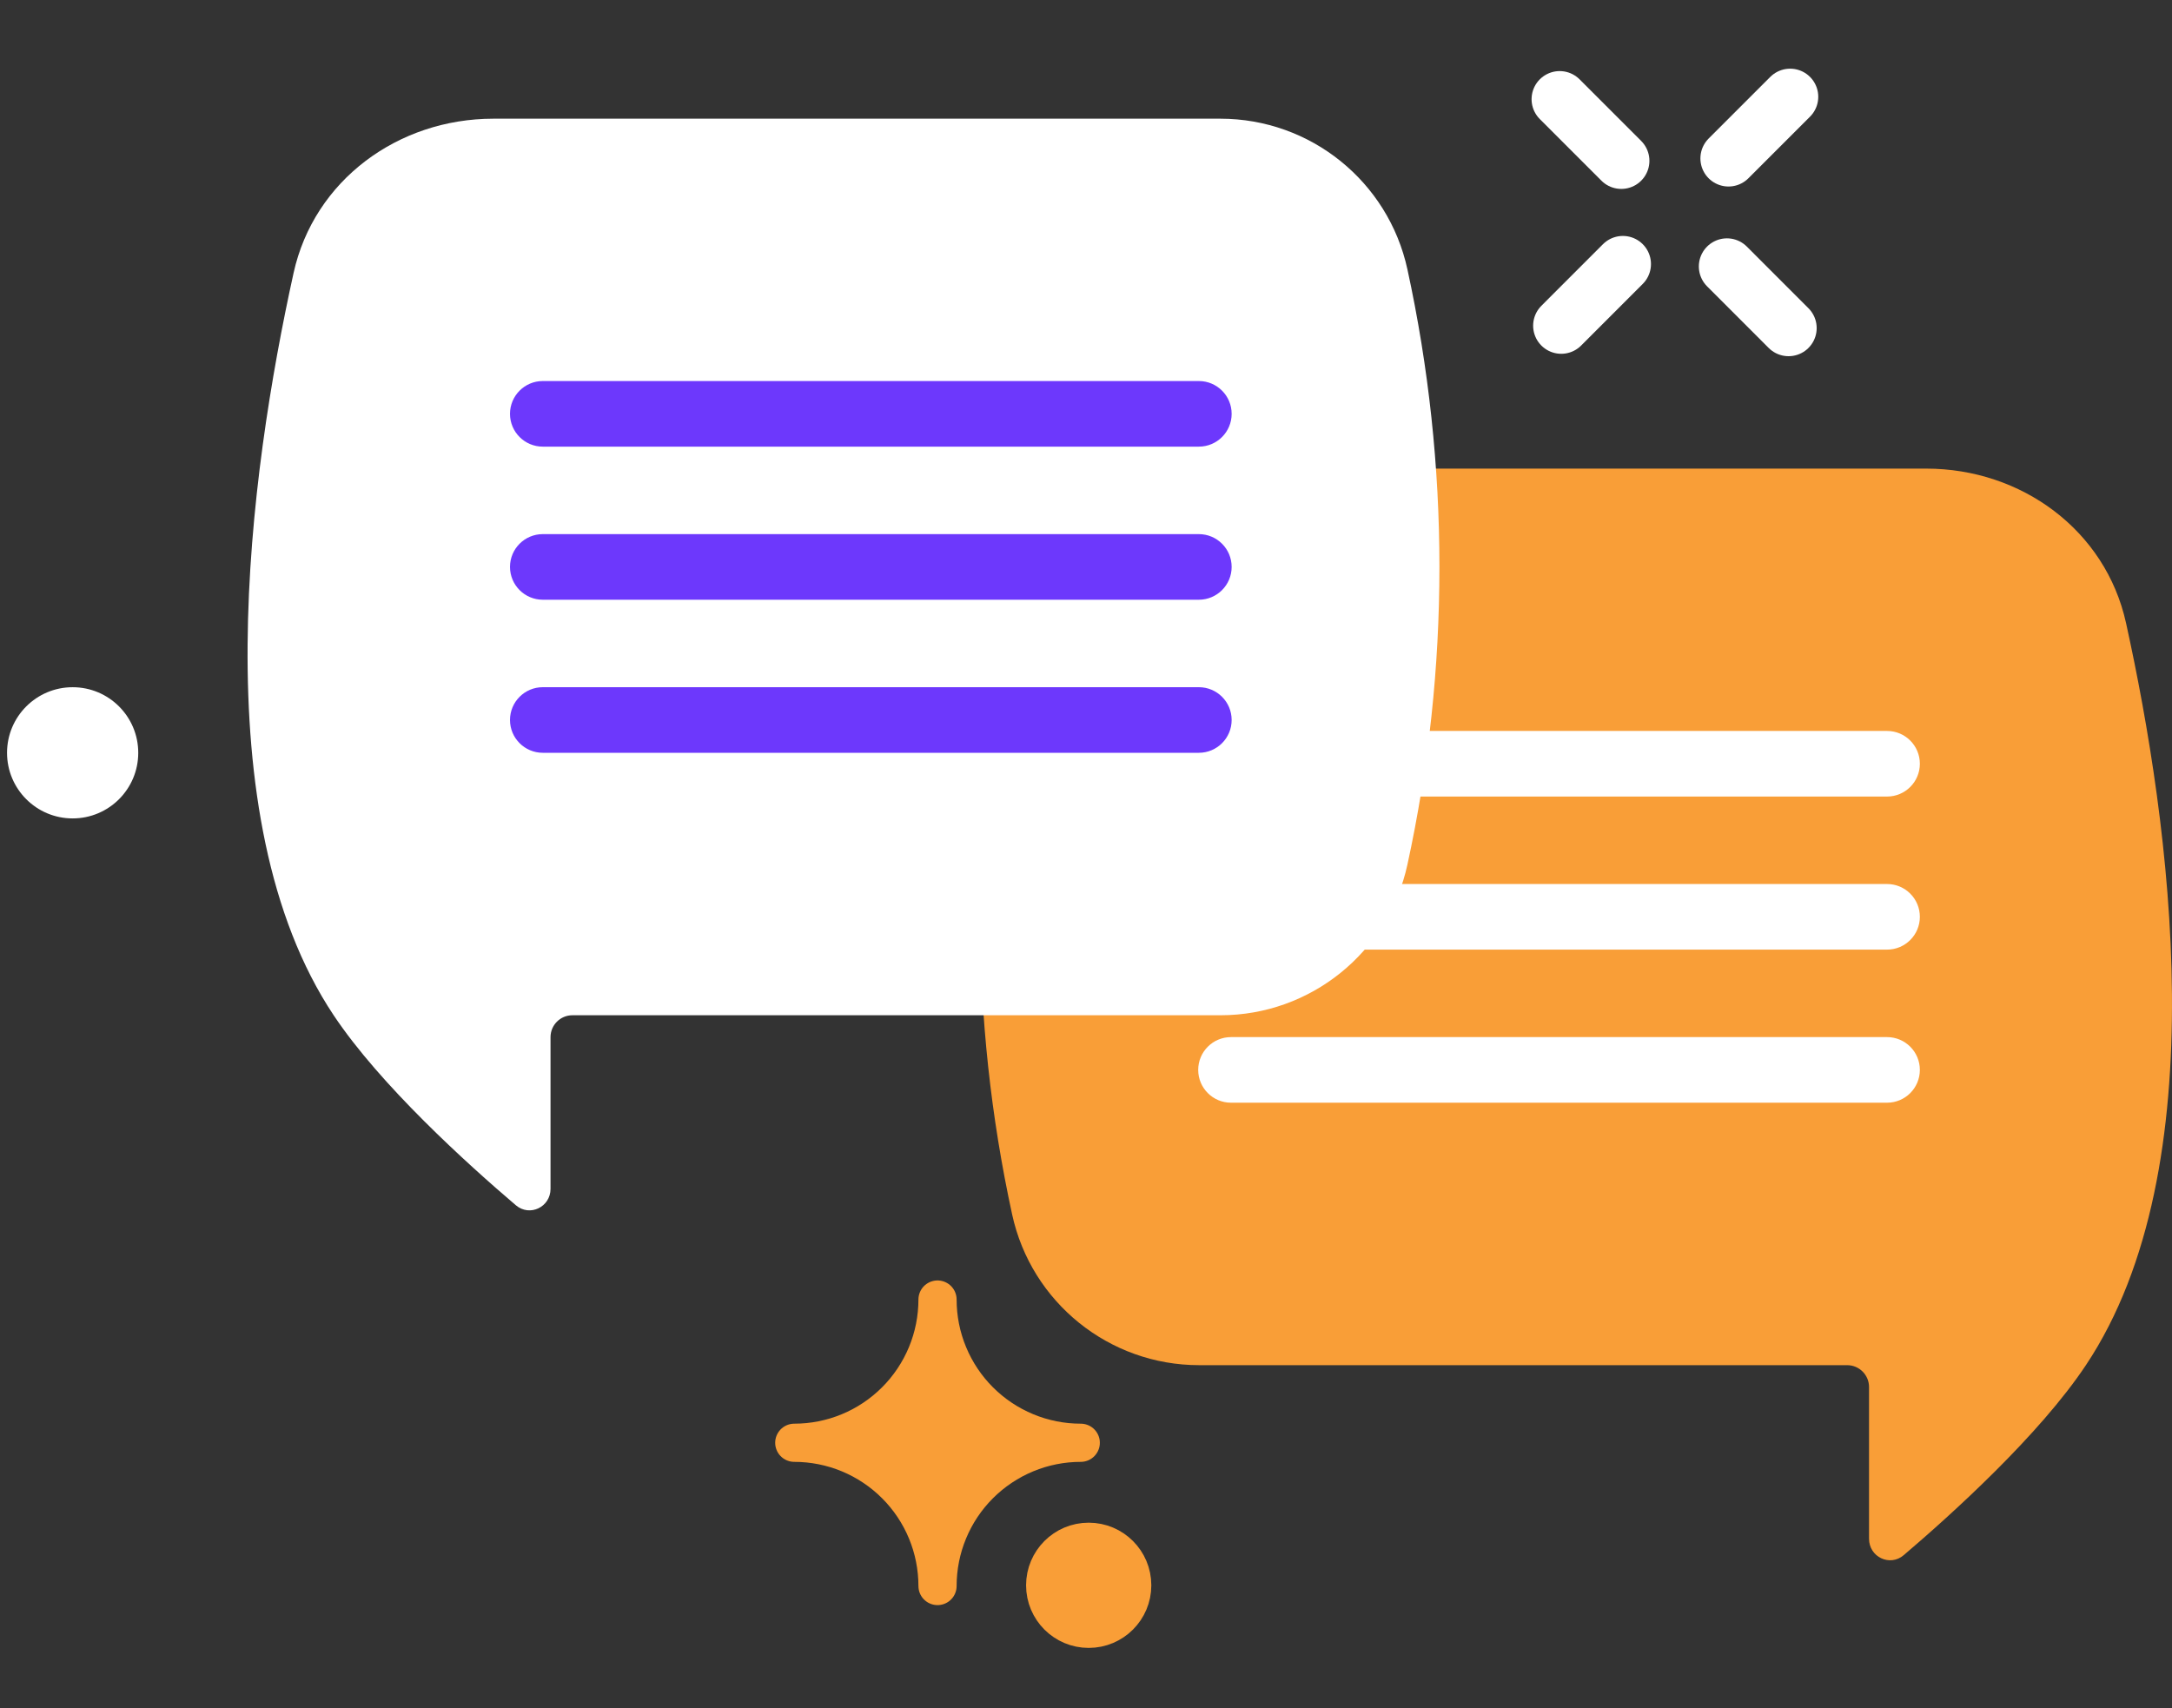
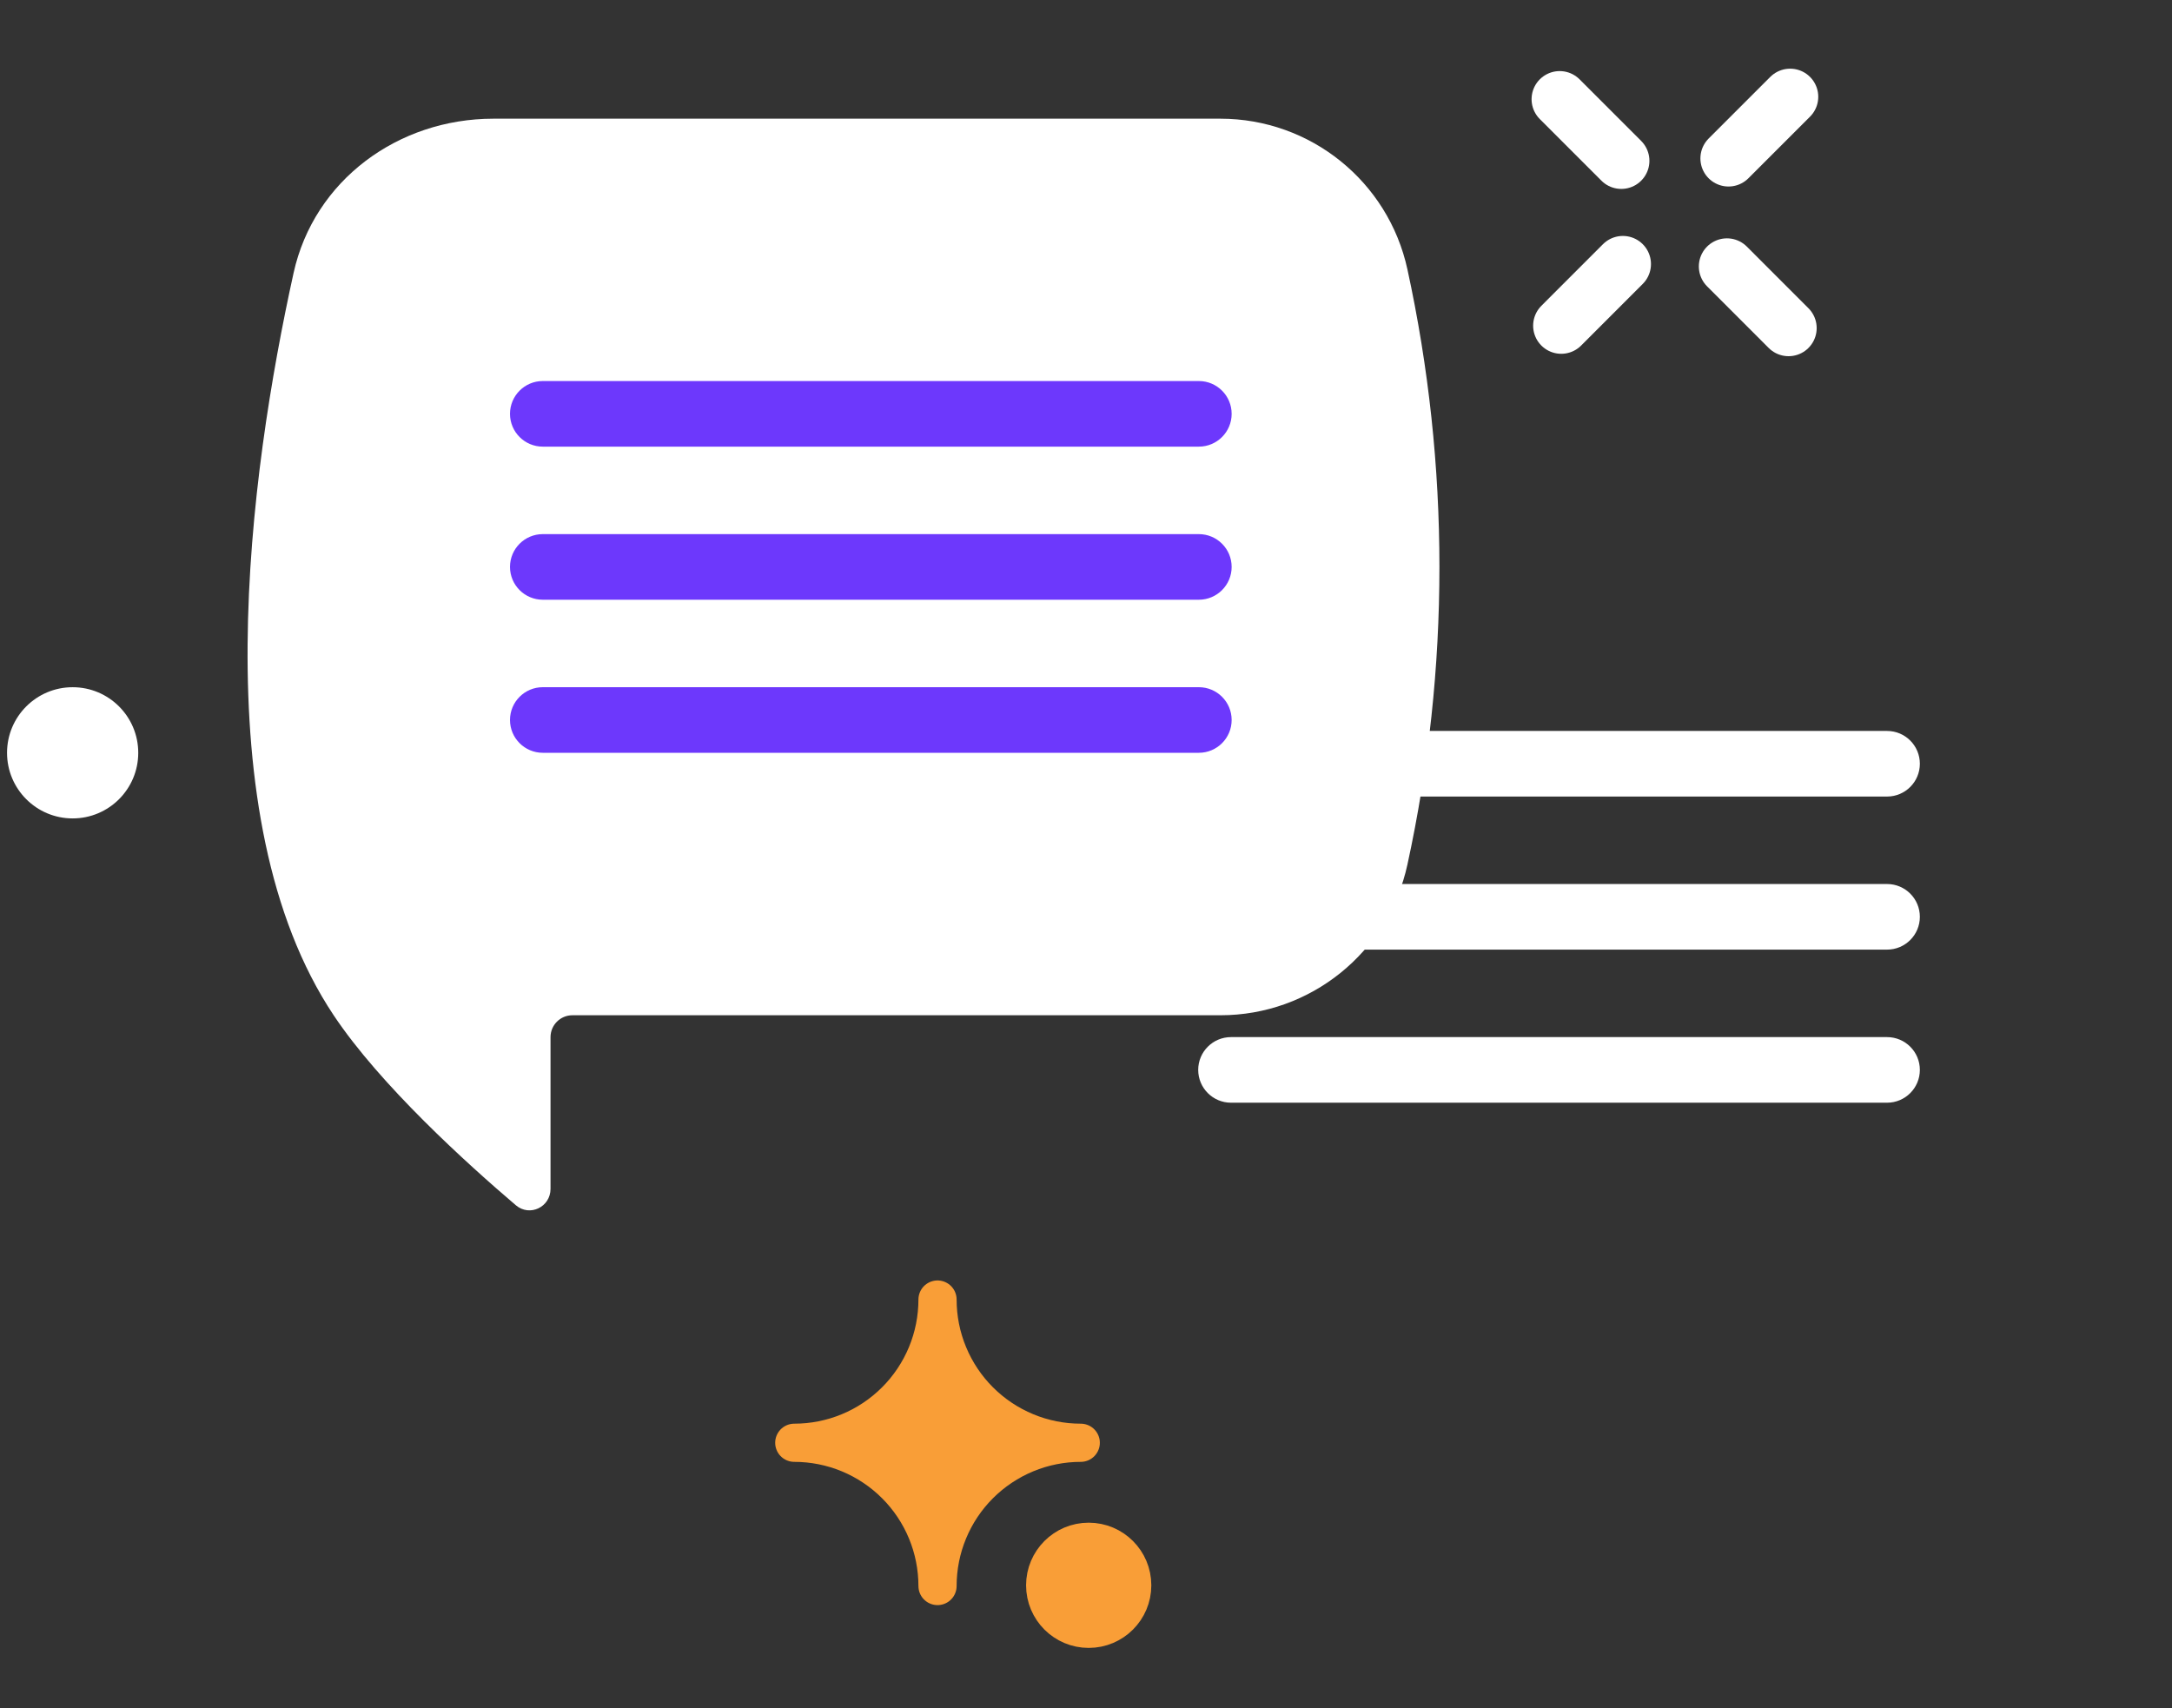
<svg xmlns="http://www.w3.org/2000/svg" width="103" height="81" viewBox="0 0 103 81" fill="none">
  <rect x="0" y="0" width="103" height="81" fill="#333333" stroke="none" />
  <circle cx="3.111" cy="3.111" r="3.111" transform="matrix(-1 0 0 1 6.556 32.59)" fill="white" />
  <path d="M76.885 7.626L73.963 4.704M84.817 15.559L81.895 12.636" stroke="white" stroke-width="2.666" stroke-linecap="round" />
  <path d="M76.959 12.522L74.037 15.445M84.892 4.59L81.969 7.512" stroke="white" stroke-width="2.666" stroke-linecap="round" />
-   <path d="M100.82 29.544C99.849 25.139 95.856 22.223 91.345 22.223H56.865C52.597 22.223 48.906 25.197 47.998 29.367V29.367C45.974 38.668 45.974 48.296 47.998 57.597V57.597C48.906 61.767 52.597 64.741 56.865 64.741H87.596C88.169 64.741 88.633 65.206 88.633 65.778L88.633 72.972C88.633 73.838 89.62 74.312 90.279 73.75C92.576 71.793 96.707 68.057 98.917 64.741C105.18 55.345 102.903 38.997 100.82 29.544Z" fill="#F99E37" />
  <path d="M91.043 36.22C91.043 35.361 90.347 34.664 89.487 34.664H58.376C57.517 34.664 56.821 35.361 56.821 36.22C56.821 37.079 57.517 37.775 58.376 37.775H89.487C90.347 37.775 91.043 37.079 91.043 36.22Z" fill="white" />
  <path d="M91.043 43.479C91.043 42.62 90.347 41.923 89.487 41.923H58.376C57.517 41.923 56.821 42.62 56.821 43.479C56.821 44.338 57.517 45.034 58.376 45.034H89.487C90.347 45.034 91.043 44.338 91.043 43.479Z" fill="white" />
  <path d="M91.043 50.738C91.043 49.879 90.347 49.183 89.487 49.183H58.376C57.517 49.183 56.821 49.879 56.821 50.738C56.821 51.597 57.517 52.294 58.376 52.294H89.487C90.347 52.294 91.043 51.597 91.043 50.738Z" fill="white" />
  <path d="M13.921 12.95C14.891 8.545 18.884 5.629 23.395 5.629H57.875C62.143 5.629 65.834 8.603 66.742 12.773V12.773C68.766 22.074 68.766 31.702 66.742 41.003V41.003C65.834 45.173 62.143 48.147 57.875 48.147H27.144C26.571 48.147 26.107 48.612 26.107 49.184L26.107 56.378C26.107 57.244 25.12 57.718 24.461 57.156C22.164 55.2 18.033 51.464 15.823 48.147C9.56 38.752 11.837 22.403 13.921 12.95Z" fill="white" />
  <path d="M24.185 19.626C24.185 18.767 24.881 18.07 25.74 18.07H56.851C57.71 18.07 58.407 18.767 58.407 19.626C58.407 20.485 57.71 21.181 56.851 21.181H25.74C24.881 21.181 24.185 20.485 24.185 19.626Z" fill="#6D38FC" />
  <path d="M24.185 26.885C24.185 26.026 24.881 25.33 25.74 25.33H56.851C57.71 25.33 58.407 26.026 58.407 26.885C58.407 27.744 57.71 28.441 56.851 28.441H25.74C24.881 28.441 24.185 27.744 24.185 26.885Z" fill="#6D38FC" />
  <path d="M24.185 34.144C24.185 33.285 24.881 32.589 25.74 32.589H56.851C57.71 32.589 58.407 33.285 58.407 34.144C58.407 35.004 57.71 35.7 56.851 35.7H25.74C24.881 35.7 24.185 35.004 24.185 34.144Z" fill="#6D38FC" />
  <circle cx="2.121" cy="2.121" r="2.121" transform="matrix(-1 0 0 1 53.749 73.059)" fill="#F99E37" stroke="#F99E37" stroke-width="1.697" />
  <path d="M44.976 64.228C44.634 63.404 44.459 62.521 44.459 61.629C44.459 62.521 44.283 63.404 43.942 64.228C43.6 65.052 43.1 65.801 42.469 66.432C41.839 67.062 41.09 67.563 40.266 67.904C39.441 68.246 38.558 68.421 37.666 68.421C38.558 68.421 39.441 68.597 40.266 68.938C41.09 69.28 41.839 69.78 42.469 70.411C43.1 71.041 43.6 71.79 43.942 72.614C44.283 73.438 44.459 74.322 44.459 75.214C44.459 74.322 44.634 73.438 44.976 72.614C45.317 71.79 45.817 71.041 46.448 70.411C47.079 69.78 47.828 69.28 48.652 68.938C49.476 68.597 50.359 68.421 51.251 68.421C50.359 68.421 49.476 68.246 48.652 67.904C47.828 67.563 47.079 67.062 46.448 66.432C45.817 65.801 45.317 65.052 44.976 64.228Z" fill="#F99E37" stroke="#F99E37" stroke-width="1.811" stroke-linecap="round" stroke-linejoin="round" />
</svg>